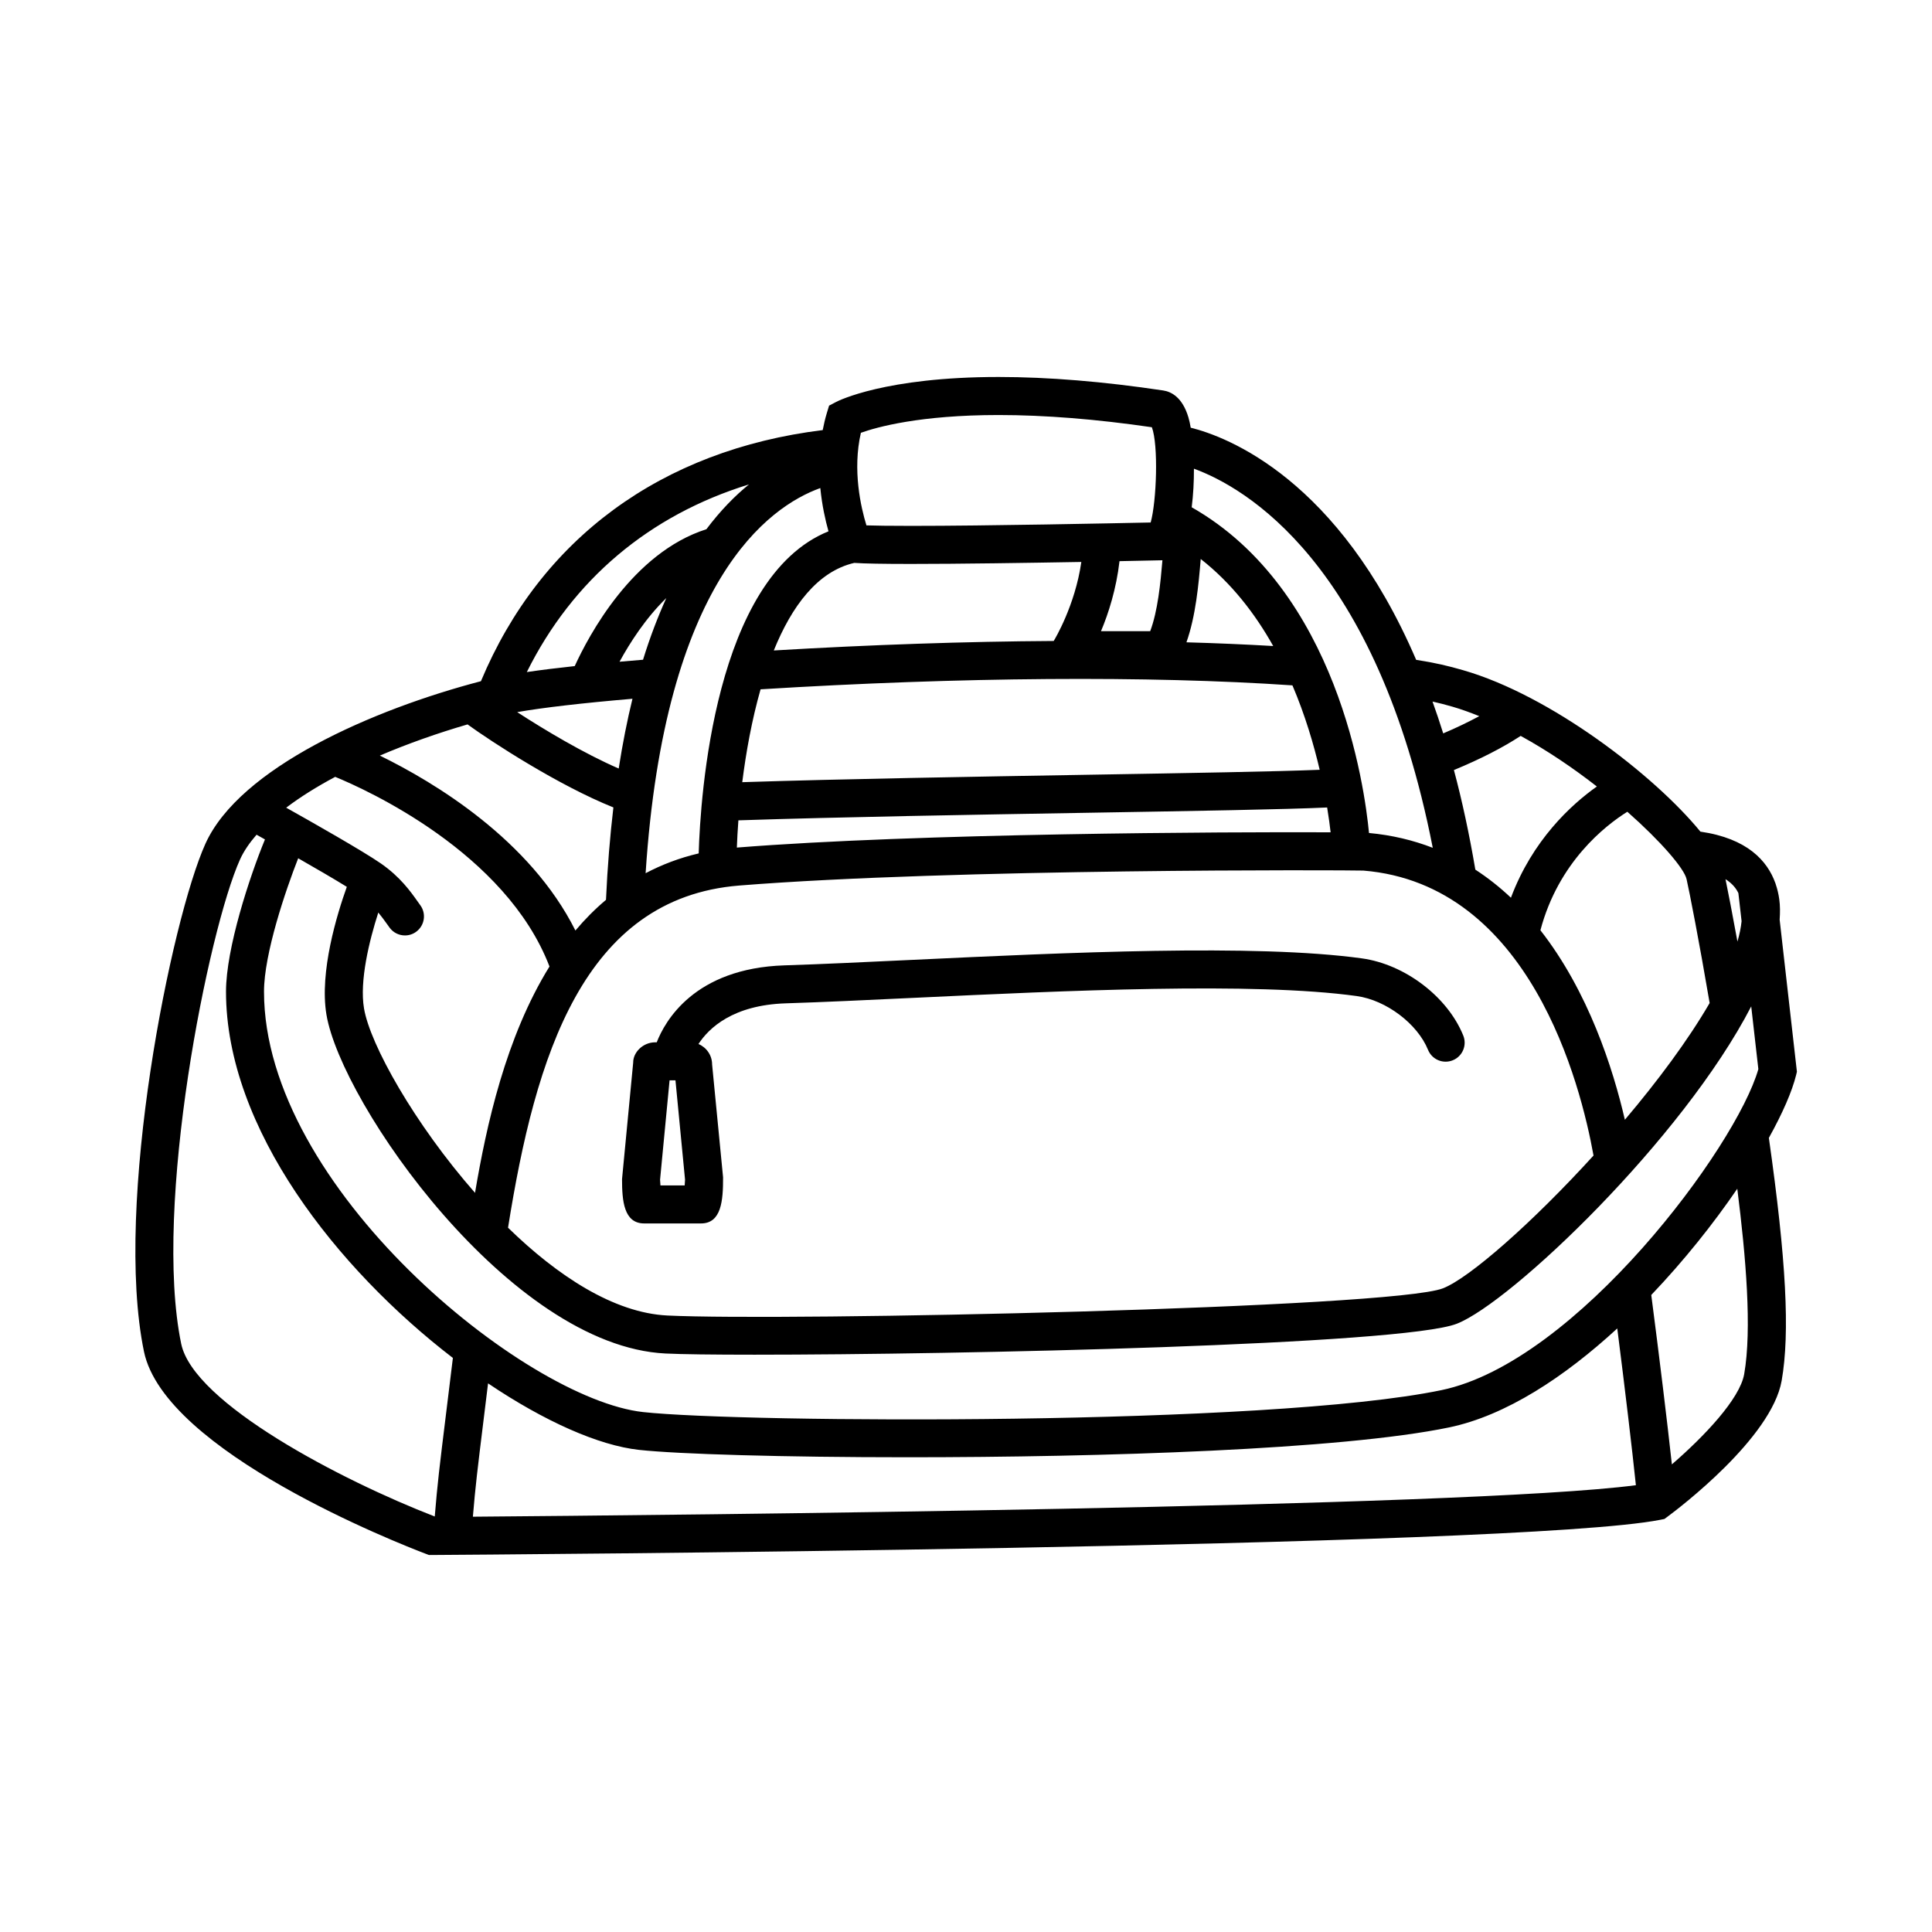
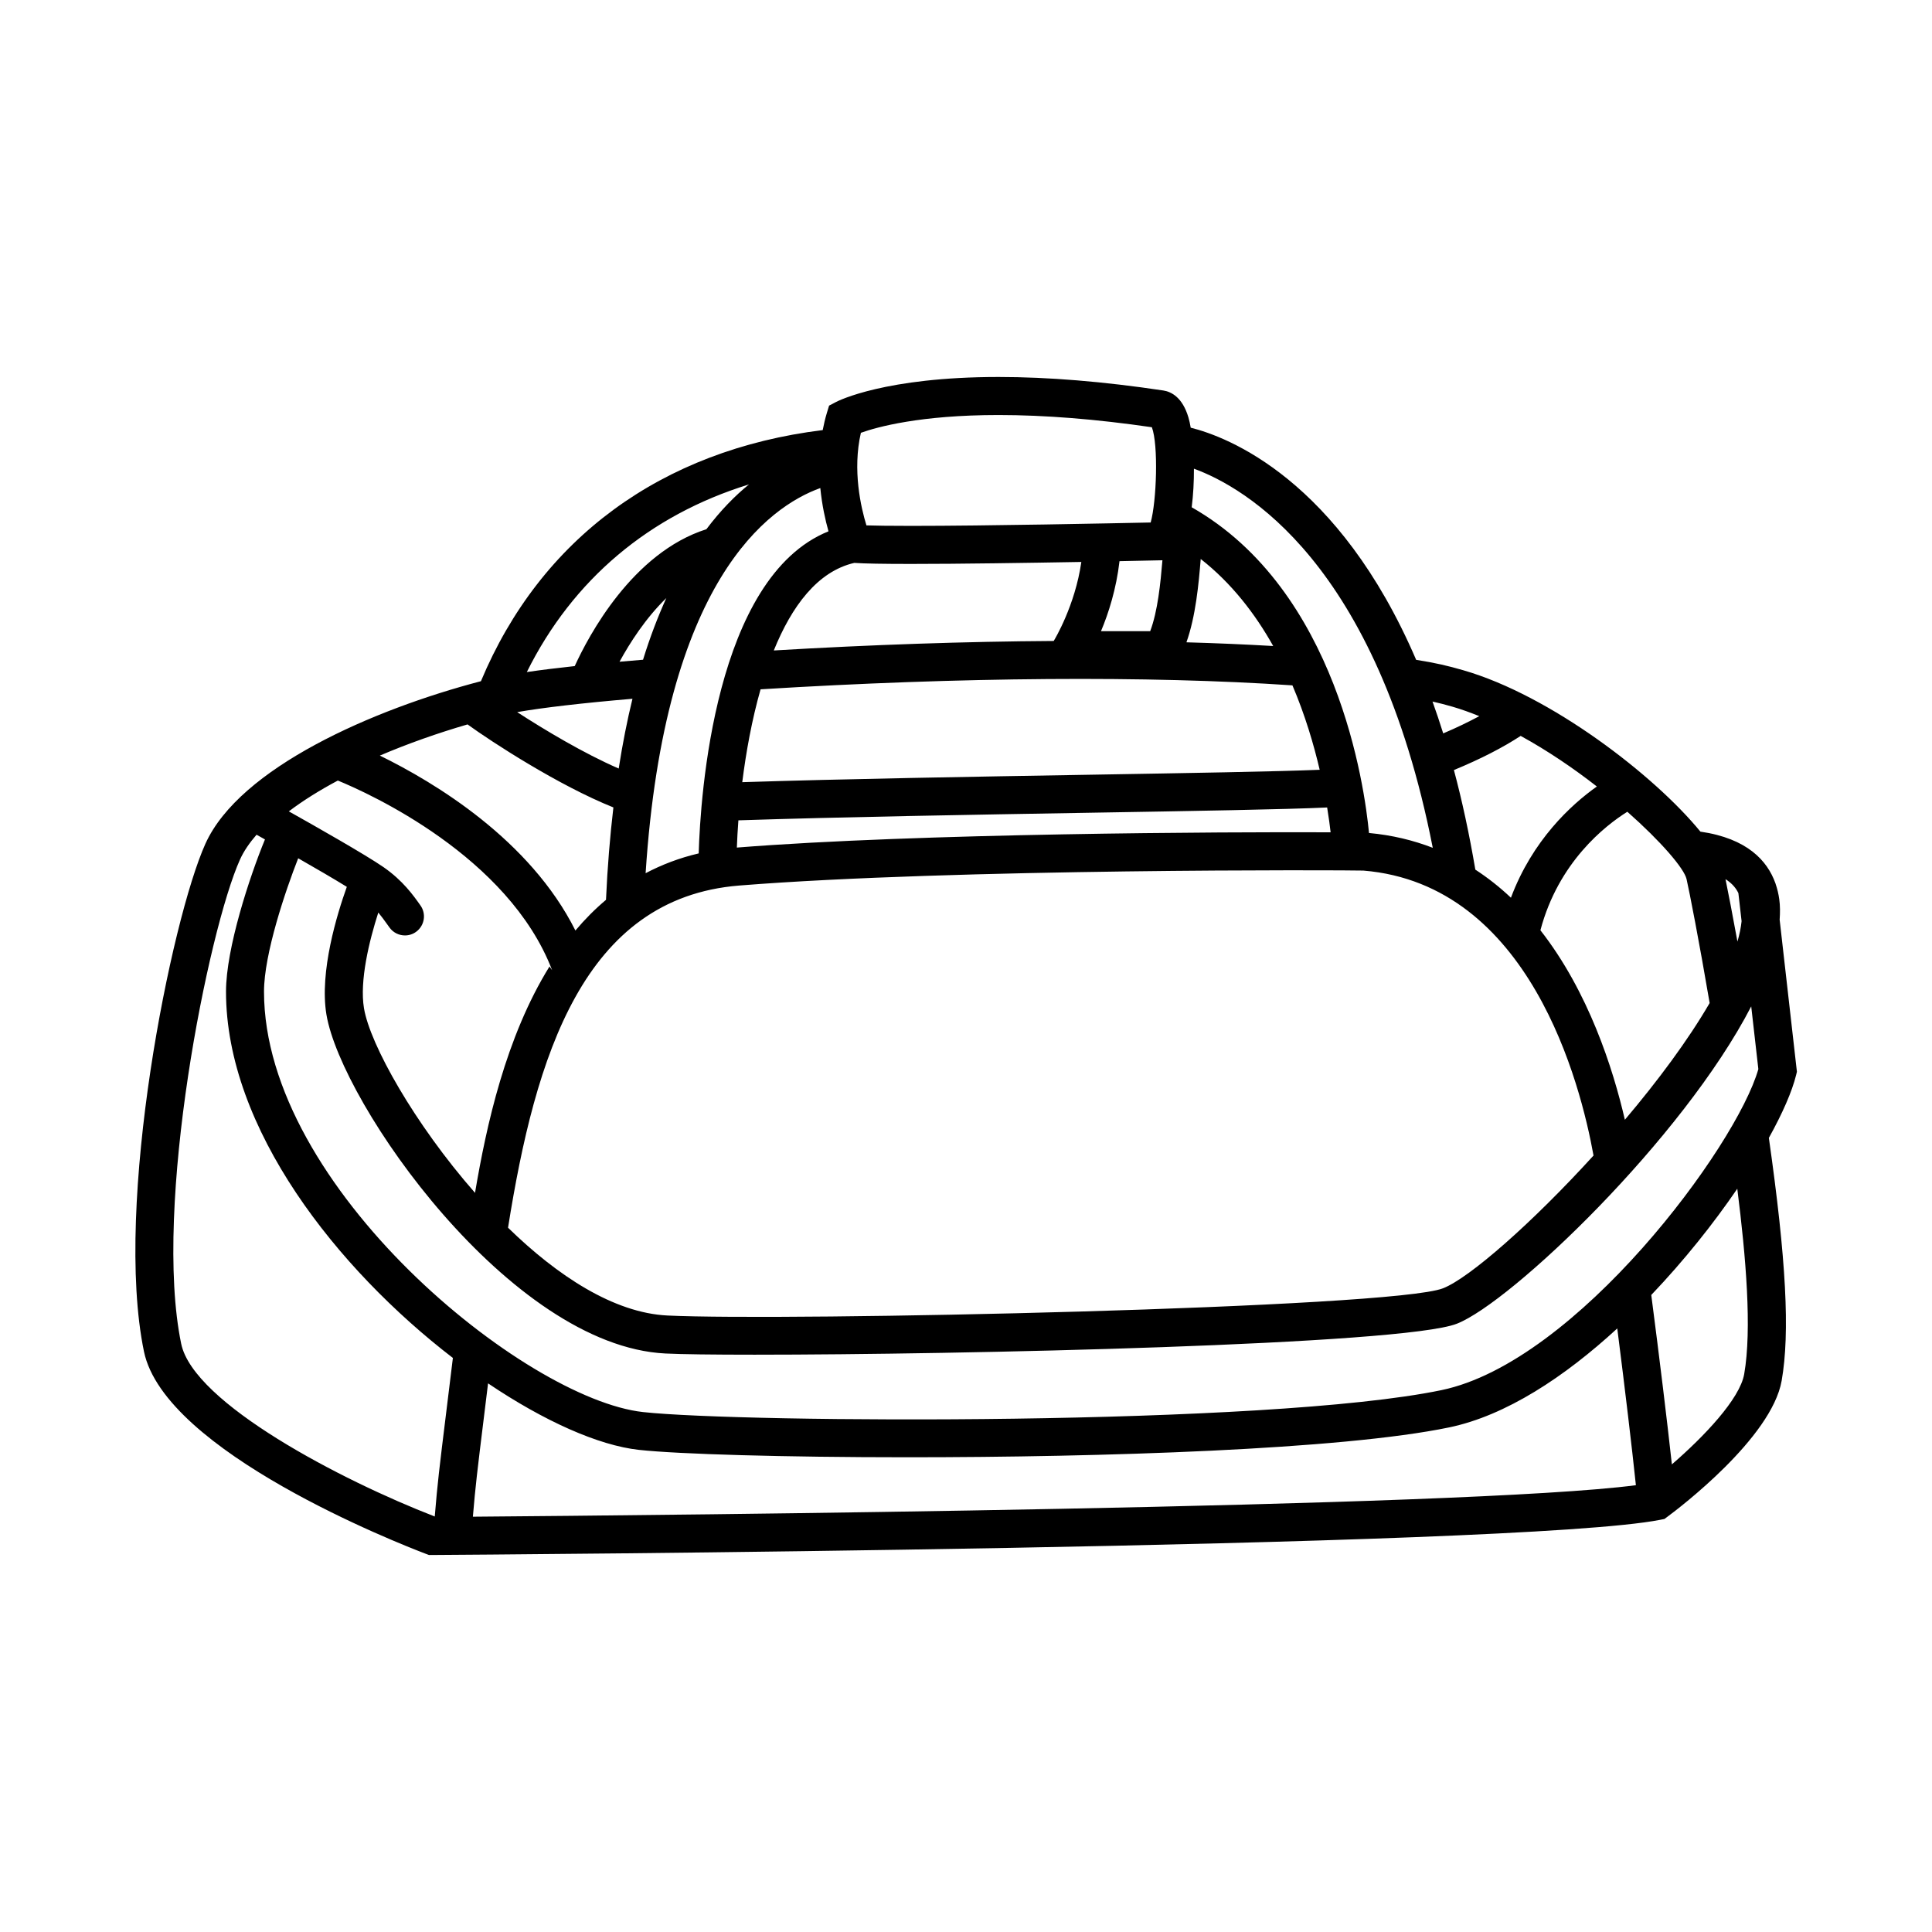
<svg xmlns="http://www.w3.org/2000/svg" fill="#000000" width="800px" height="800px" version="1.1" viewBox="144 144 512 512">
  <g>
-     <path d="m385.89 398.37c-12.465 0.59-24.098 1.145-34.008 1.461-23.93 0.777-31.703 14.879-33.84 20.391h-0.398c-3.234 0-5.871 2.637-5.844 5.391l-2.953 30.867c0 5.684 0.453 11.742 5.871 11.742h15.055c5.414 0 5.871-6.062 5.848-12.227l-2.906-29.906c0-2.434-1.496-4.527-3.617-5.414 2.766-4.242 9.129-10.324 23.121-10.781 9.961-0.316 21.637-0.871 34.164-1.465 40.02-1.895 89.828-4.246 117.16-0.465 7.801 1.082 16.09 7.34 18.895 14.242 1.043 2.586 3.981 3.824 6.559 2.781 2.586-1.043 3.824-3.981 2.781-6.559-4.156-10.27-15.445-18.867-26.844-20.445-28.277-3.91-78.598-1.527-119.04 0.387zm-60.441 59.781h-6.422c-0.047-0.598-0.082-1.148-0.102-1.516l2.519-26.34h1.562l2.539 26.34c-0.016 0.367-0.051 0.918-0.098 1.516z" />
-     <path d="m620.2 428.02-4.574-40.289c0.133-1.879 0.137-3.703-0.102-5.406-0.18-1.336-0.5-2.731-0.984-4.133l-0.016-0.121h-0.023c-2.106-5.934-7.445-11.887-19.875-13.68-12.137-14.855-39.629-36.098-62.895-42.785-3.91-1.129-7.281-1.945-12.434-2.742-20.598-47.926-50-59.094-59.746-61.523-0.176-1.008-0.371-1.945-0.605-2.719-1.578-5.305-4.504-6.812-6.676-7.141-15.816-2.371-30.496-3.578-43.637-3.578-30.078 0-42.531 6.344-43.047 6.613l-1.867 0.977-0.613 2.016c-0.453 1.496-0.789 2.988-1.078 4.469-42.777 5.273-74.762 28.758-90.578 66.547-28.566 7.465-63.91 22.914-73.012 43.074-9.035 20-24.359 95.527-16.289 134.56 5.5 26.605 67.59 50.914 74.648 53.602l0.883 0.332 0.941-0.004c11.719-0.074 287.5-1.844 325.36-9.324l1.117-0.223 0.91-0.68c2.805-2.074 27.484-20.762 30.152-35.973 2.223-12.695 1.203-32.012-3.394-64.332 3.648-6.566 6.16-12.34 7.227-16.676zm-10.219-0.695c-5.805 20.512-48.184 77.648-83.996 85.078-46.027 9.559-185.42 8.68-211.56 5.809-31.398-3.441-100.48-59.566-100.46-111.44 0.004-9.992 5.715-26.824 9.059-35.32 4.523 2.586 9.418 5.426 12.887 7.57-2.562 7.152-7.301 22.504-5.402 33.859 3.945 23.59 48.672 87.793 89.848 89.812 4.289 0.211 12.629 0.316 23.617 0.316 53.969 0 171.72-2.586 186.1-8.207 14.375-5.629 59.832-48.914 78.016-84.098zm-336.64 83.281c14.832 10 29.246 16.449 39.992 17.625 10.352 1.133 38.27 1.961 71.242 1.961 51.348 0 114.95-1.996 143.46-7.914 15.043-3.125 30.59-13.375 44.559-26.227 2.082 16.328 3.918 31.82 4.934 41.543-45.086 5.934-257.77 7.949-308.21 8.348 0.684-8.16 1.168-12.125 2.953-26.605zm271.07-128.7c-2.887-2.734-6.035-5.231-9.43-7.445-1.621-9.527-3.523-18.34-5.68-26.391 7.07-2.918 12.941-5.945 17.695-9.047 7.144 3.914 14.035 8.609 20.188 13.406-6.879 4.875-17.074 14.266-22.773 29.477zm21.883 68.332c-16.227 17.816-32.859 32.43-39.875 35.172-13.508 5.289-174.41 8.742-205.55 7.215-14.207-0.699-29.137-10.5-42.234-23.27 7.234-45.449 19.949-87.375 61.285-90.68 56.875-4.543 161.25-4.102 165.39-3.961 44.137 3.621 57.59 56.602 60.992 75.523zm-227.02-81.621c0.082-2.211 0.211-4.629 0.406-7.219 26.973-0.891 61.965-1.484 93.043-2.012 27.734-0.469 52.098-0.883 62.984-1.395 0.438 2.691 0.73 4.914 0.918 6.578-27.66-0.117-109.29 0.223-157.35 4.047zm93.281-19.301c-30.605 0.52-64.98 1.102-91.848 1.969 0.992-7.918 2.543-16.504 4.852-24.609 52.996-3.273 102.81-3.641 140.95-1.047 3.356 7.883 5.652 15.664 7.219 22.371-11.246 0.469-34.645 0.867-61.168 1.316zm25.863-35.098c2.453-6.914 3.238-15.391 3.785-22.078 8.148 6.379 14.41 14.496 19.211 23.062-7.312-0.426-14.98-0.758-22.996-0.984zm-9.602-2.957h-13.039c1.977-4.68 4.062-11.203 4.902-18.547 6.578-0.133 10.949-0.227 11.375-0.238-0.512 6.094-1.242 13.484-3.238 18.785zm-25.449 2.391-0.125 0.211c-23.285 0.141-48.344 0.984-74.18 2.516 4.742-11.723 11.594-20.957 21.328-23.207 2.644 0.188 7.586 0.277 15.047 0.277 12.906 0 31.016-0.277 45.125-0.527-1.645 11.59-7.133 20.621-7.195 20.73zm-61.977-40.32c0.449 4.57 1.34 8.551 2.168 11.473-30.242 12.211-33.957 70.312-34.398 85.355-5.133 1.199-9.789 2.996-14.066 5.246 5.035-77.516 32.543-97.109 46.297-102.07zm-46.98 45.504c-2.031 0.168-4.102 0.344-6.227 0.527 2.719-4.984 6.887-11.508 12.395-16.871-2.203 4.867-4.289 10.258-6.168 16.344zm-2.801 10.344c-1.387 5.672-2.609 11.828-3.648 18.488-9.254-4.012-19.703-10.281-26.902-14.949 6.75-1.184 17.199-2.402 30.551-3.539zm-5.055 28.797c-0.887 7.578-1.57 15.68-1.961 24.488-2.938 2.473-5.637 5.199-8.105 8.133-12.02-24.031-37.293-39.25-51.828-46.359 7.441-3.18 15.359-5.965 23.242-8.262 6.441 4.668 24.164 16.199 38.652 22zm-16.934 42.156c-11.609 18.738-16.73 42.176-19.734 59.984-16.027-18.273-27.82-39.293-29.426-48.91-1.215-7.246 1.387-17.887 3.793-25.375 0.832 1.008 1.559 1.996 2.188 2.883l0.816 1.133c0.988 1.344 2.516 2.051 4.062 2.051 1.039 0 2.086-0.316 2.984-0.984 2.242-1.652 2.719-4.805 1.066-7.043l-0.699-0.977c-1.832-2.59-4.602-6.504-9.707-10.051-4.711-3.273-18.5-11.09-25.121-14.801 3.777-2.863 8.168-5.598 12.988-8.168 8.148 3.34 45.207 20.035 56.789 50.258zm315.07-19.441 0.848 7.43c-0.176 1.691-0.543 3.5-1.098 5.402-1.352-7.394-2.473-13.195-3.168-16.539 1.836 1.168 2.844 2.484 3.418 3.707zm-13.734-3.723c0.754 3.324 3.332 16.469 6.117 32.844-5.727 9.871-13.77 20.66-22.465 30.934-3.148-13.594-9.648-33.941-22.383-50.219 4.777-18.055 17.16-27.73 23.035-31.406 8.945 7.902 15.055 15.031 15.695 17.848zm-62.008-45.68c2.344 0.676 4.711 1.547 7.078 2.5-2.875 1.535-6 3.062-9.562 4.566-0.91-2.922-1.859-5.727-2.836-8.438 1.812 0.398 3.492 0.848 5.32 1.371zm-5.254 37.387c-5.144-1.988-10.75-3.359-16.898-3.926-1.152-12.207-8.328-64.328-46.984-86.316 0.414-3.289 0.605-6.82 0.59-10.227 13.379 4.891 48.438 24.73 63.293 100.47zm-151.55-109.98c4.223-1.512 15.633-4.711 36.492-4.711 12.223 0 25.887 1.09 40.621 3.238 1.762 4.68 1.254 19.594-0.316 25.242-10.078 0.215-43.289 0.898-63.5 0.898-5.836 0-9.516-0.055-11.828-0.133-1.461-4.75-3.746-14.641-1.469-24.535zm-29.656 13.676c-3.734 3.031-7.559 6.922-11.289 11.875-19.629 6.246-31.266 28.34-34.891 36.273-4.504 0.484-8.832 1.012-12.695 1.582 12.172-24.508 32.48-41.582 58.875-49.73zm-150.47 227.75c-7.551-36.512 7.211-109.8 15.594-128.36 1.004-2.223 2.516-4.41 4.375-6.555 0.492 0.277 1.254 0.699 2.231 1.25-4.07 9.859-10.316 28.867-10.324 40.293-0.016 36.352 29.5 73.578 60.125 97.121l-1.742 14.219c-1.863 15.125-2.328 18.898-3.062 27.797-24.762-9.586-63.938-30.02-67.195-45.77zm414.21 8.031c-1.152 6.57-10.605 16.523-19.164 23.922-1.25-11.441-3.25-27.895-5.461-44.895 8.699-9.117 16.504-18.934 22.797-28.156 2.297 18.113 3.906 37.262 1.828 49.129z" />
+     <path d="m620.2 428.02-4.574-40.289c0.133-1.879 0.137-3.703-0.102-5.406-0.18-1.336-0.5-2.731-0.984-4.133l-0.016-0.121h-0.023c-2.106-5.934-7.445-11.887-19.875-13.68-12.137-14.855-39.629-36.098-62.895-42.785-3.91-1.129-7.281-1.945-12.434-2.742-20.598-47.926-50-59.094-59.746-61.523-0.176-1.008-0.371-1.945-0.605-2.719-1.578-5.305-4.504-6.812-6.676-7.141-15.816-2.371-30.496-3.578-43.637-3.578-30.078 0-42.531 6.344-43.047 6.613l-1.867 0.977-0.613 2.016c-0.453 1.496-0.789 2.988-1.078 4.469-42.777 5.273-74.762 28.758-90.578 66.547-28.566 7.465-63.91 22.914-73.012 43.074-9.035 20-24.359 95.527-16.289 134.56 5.5 26.605 67.59 50.914 74.648 53.602l0.883 0.332 0.941-0.004c11.719-0.074 287.5-1.844 325.36-9.324l1.117-0.223 0.91-0.68c2.805-2.074 27.484-20.762 30.152-35.973 2.223-12.695 1.203-32.012-3.394-64.332 3.648-6.566 6.16-12.34 7.227-16.676zm-10.219-0.695c-5.805 20.512-48.184 77.648-83.996 85.078-46.027 9.559-185.42 8.68-211.56 5.809-31.398-3.441-100.48-59.566-100.46-111.44 0.004-9.992 5.715-26.824 9.059-35.32 4.523 2.586 9.418 5.426 12.887 7.57-2.562 7.152-7.301 22.504-5.402 33.859 3.945 23.59 48.672 87.793 89.848 89.812 4.289 0.211 12.629 0.316 23.617 0.316 53.969 0 171.72-2.586 186.1-8.207 14.375-5.629 59.832-48.914 78.016-84.098zm-336.64 83.281c14.832 10 29.246 16.449 39.992 17.625 10.352 1.133 38.27 1.961 71.242 1.961 51.348 0 114.95-1.996 143.46-7.914 15.043-3.125 30.59-13.375 44.559-26.227 2.082 16.328 3.918 31.82 4.934 41.543-45.086 5.934-257.77 7.949-308.21 8.348 0.684-8.16 1.168-12.125 2.953-26.605zm271.07-128.7c-2.887-2.734-6.035-5.231-9.43-7.445-1.621-9.527-3.523-18.34-5.68-26.391 7.07-2.918 12.941-5.945 17.695-9.047 7.144 3.914 14.035 8.609 20.188 13.406-6.879 4.875-17.074 14.266-22.773 29.477zm21.883 68.332c-16.227 17.816-32.859 32.43-39.875 35.172-13.508 5.289-174.41 8.742-205.55 7.215-14.207-0.699-29.137-10.5-42.234-23.27 7.234-45.449 19.949-87.375 61.285-90.68 56.875-4.543 161.25-4.102 165.39-3.961 44.137 3.621 57.59 56.602 60.992 75.523zm-227.02-81.621c0.082-2.211 0.211-4.629 0.406-7.219 26.973-0.891 61.965-1.484 93.043-2.012 27.734-0.469 52.098-0.883 62.984-1.395 0.438 2.691 0.73 4.914 0.918 6.578-27.66-0.117-109.29 0.223-157.35 4.047zm93.281-19.301c-30.605 0.52-64.98 1.102-91.848 1.969 0.992-7.918 2.543-16.504 4.852-24.609 52.996-3.273 102.81-3.641 140.95-1.047 3.356 7.883 5.652 15.664 7.219 22.371-11.246 0.469-34.645 0.867-61.168 1.316zm25.863-35.098c2.453-6.914 3.238-15.391 3.785-22.078 8.148 6.379 14.41 14.496 19.211 23.062-7.312-0.426-14.98-0.758-22.996-0.984zm-9.602-2.957h-13.039c1.977-4.68 4.062-11.203 4.902-18.547 6.578-0.133 10.949-0.227 11.375-0.238-0.512 6.094-1.242 13.484-3.238 18.785zm-25.449 2.391-0.125 0.211c-23.285 0.141-48.344 0.984-74.18 2.516 4.742-11.723 11.594-20.957 21.328-23.207 2.644 0.188 7.586 0.277 15.047 0.277 12.906 0 31.016-0.277 45.125-0.527-1.645 11.59-7.133 20.621-7.195 20.73zm-61.977-40.32c0.449 4.57 1.34 8.551 2.168 11.473-30.242 12.211-33.957 70.312-34.398 85.355-5.133 1.199-9.789 2.996-14.066 5.246 5.035-77.516 32.543-97.109 46.297-102.07zm-46.98 45.504c-2.031 0.168-4.102 0.344-6.227 0.527 2.719-4.984 6.887-11.508 12.395-16.871-2.203 4.867-4.289 10.258-6.168 16.344zm-2.801 10.344c-1.387 5.672-2.609 11.828-3.648 18.488-9.254-4.012-19.703-10.281-26.902-14.949 6.75-1.184 17.199-2.402 30.551-3.539zm-5.055 28.797c-0.887 7.578-1.57 15.68-1.961 24.488-2.938 2.473-5.637 5.199-8.105 8.133-12.02-24.031-37.293-39.25-51.828-46.359 7.441-3.18 15.359-5.965 23.242-8.262 6.441 4.668 24.164 16.199 38.652 22zm-16.934 42.156c-11.609 18.738-16.73 42.176-19.734 59.984-16.027-18.273-27.82-39.293-29.426-48.91-1.215-7.246 1.387-17.887 3.793-25.375 0.832 1.008 1.559 1.996 2.188 2.883l0.816 1.133c0.988 1.344 2.516 2.051 4.062 2.051 1.039 0 2.086-0.316 2.984-0.984 2.242-1.652 2.719-4.805 1.066-7.043c-1.832-2.59-4.602-6.504-9.707-10.051-4.711-3.273-18.5-11.09-25.121-14.801 3.777-2.863 8.168-5.598 12.988-8.168 8.148 3.34 45.207 20.035 56.789 50.258zm315.07-19.441 0.848 7.43c-0.176 1.691-0.543 3.5-1.098 5.402-1.352-7.394-2.473-13.195-3.168-16.539 1.836 1.168 2.844 2.484 3.418 3.707zm-13.734-3.723c0.754 3.324 3.332 16.469 6.117 32.844-5.727 9.871-13.77 20.66-22.465 30.934-3.148-13.594-9.648-33.941-22.383-50.219 4.777-18.055 17.16-27.73 23.035-31.406 8.945 7.902 15.055 15.031 15.695 17.848zm-62.008-45.68c2.344 0.676 4.711 1.547 7.078 2.5-2.875 1.535-6 3.062-9.562 4.566-0.91-2.922-1.859-5.727-2.836-8.438 1.812 0.398 3.492 0.848 5.32 1.371zm-5.254 37.387c-5.144-1.988-10.75-3.359-16.898-3.926-1.152-12.207-8.328-64.328-46.984-86.316 0.414-3.289 0.605-6.82 0.59-10.227 13.379 4.891 48.438 24.73 63.293 100.47zm-151.55-109.98c4.223-1.512 15.633-4.711 36.492-4.711 12.223 0 25.887 1.09 40.621 3.238 1.762 4.68 1.254 19.594-0.316 25.242-10.078 0.215-43.289 0.898-63.5 0.898-5.836 0-9.516-0.055-11.828-0.133-1.461-4.75-3.746-14.641-1.469-24.535zm-29.656 13.676c-3.734 3.031-7.559 6.922-11.289 11.875-19.629 6.246-31.266 28.34-34.891 36.273-4.504 0.484-8.832 1.012-12.695 1.582 12.172-24.508 32.48-41.582 58.875-49.73zm-150.47 227.75c-7.551-36.512 7.211-109.8 15.594-128.36 1.004-2.223 2.516-4.41 4.375-6.555 0.492 0.277 1.254 0.699 2.231 1.25-4.07 9.859-10.316 28.867-10.324 40.293-0.016 36.352 29.5 73.578 60.125 97.121l-1.742 14.219c-1.863 15.125-2.328 18.898-3.062 27.797-24.762-9.586-63.938-30.02-67.195-45.77zm414.21 8.031c-1.152 6.57-10.605 16.523-19.164 23.922-1.25-11.441-3.25-27.895-5.461-44.895 8.699-9.117 16.504-18.934 22.797-28.156 2.297 18.113 3.906 37.262 1.828 49.129z" />
  </g>
</svg>